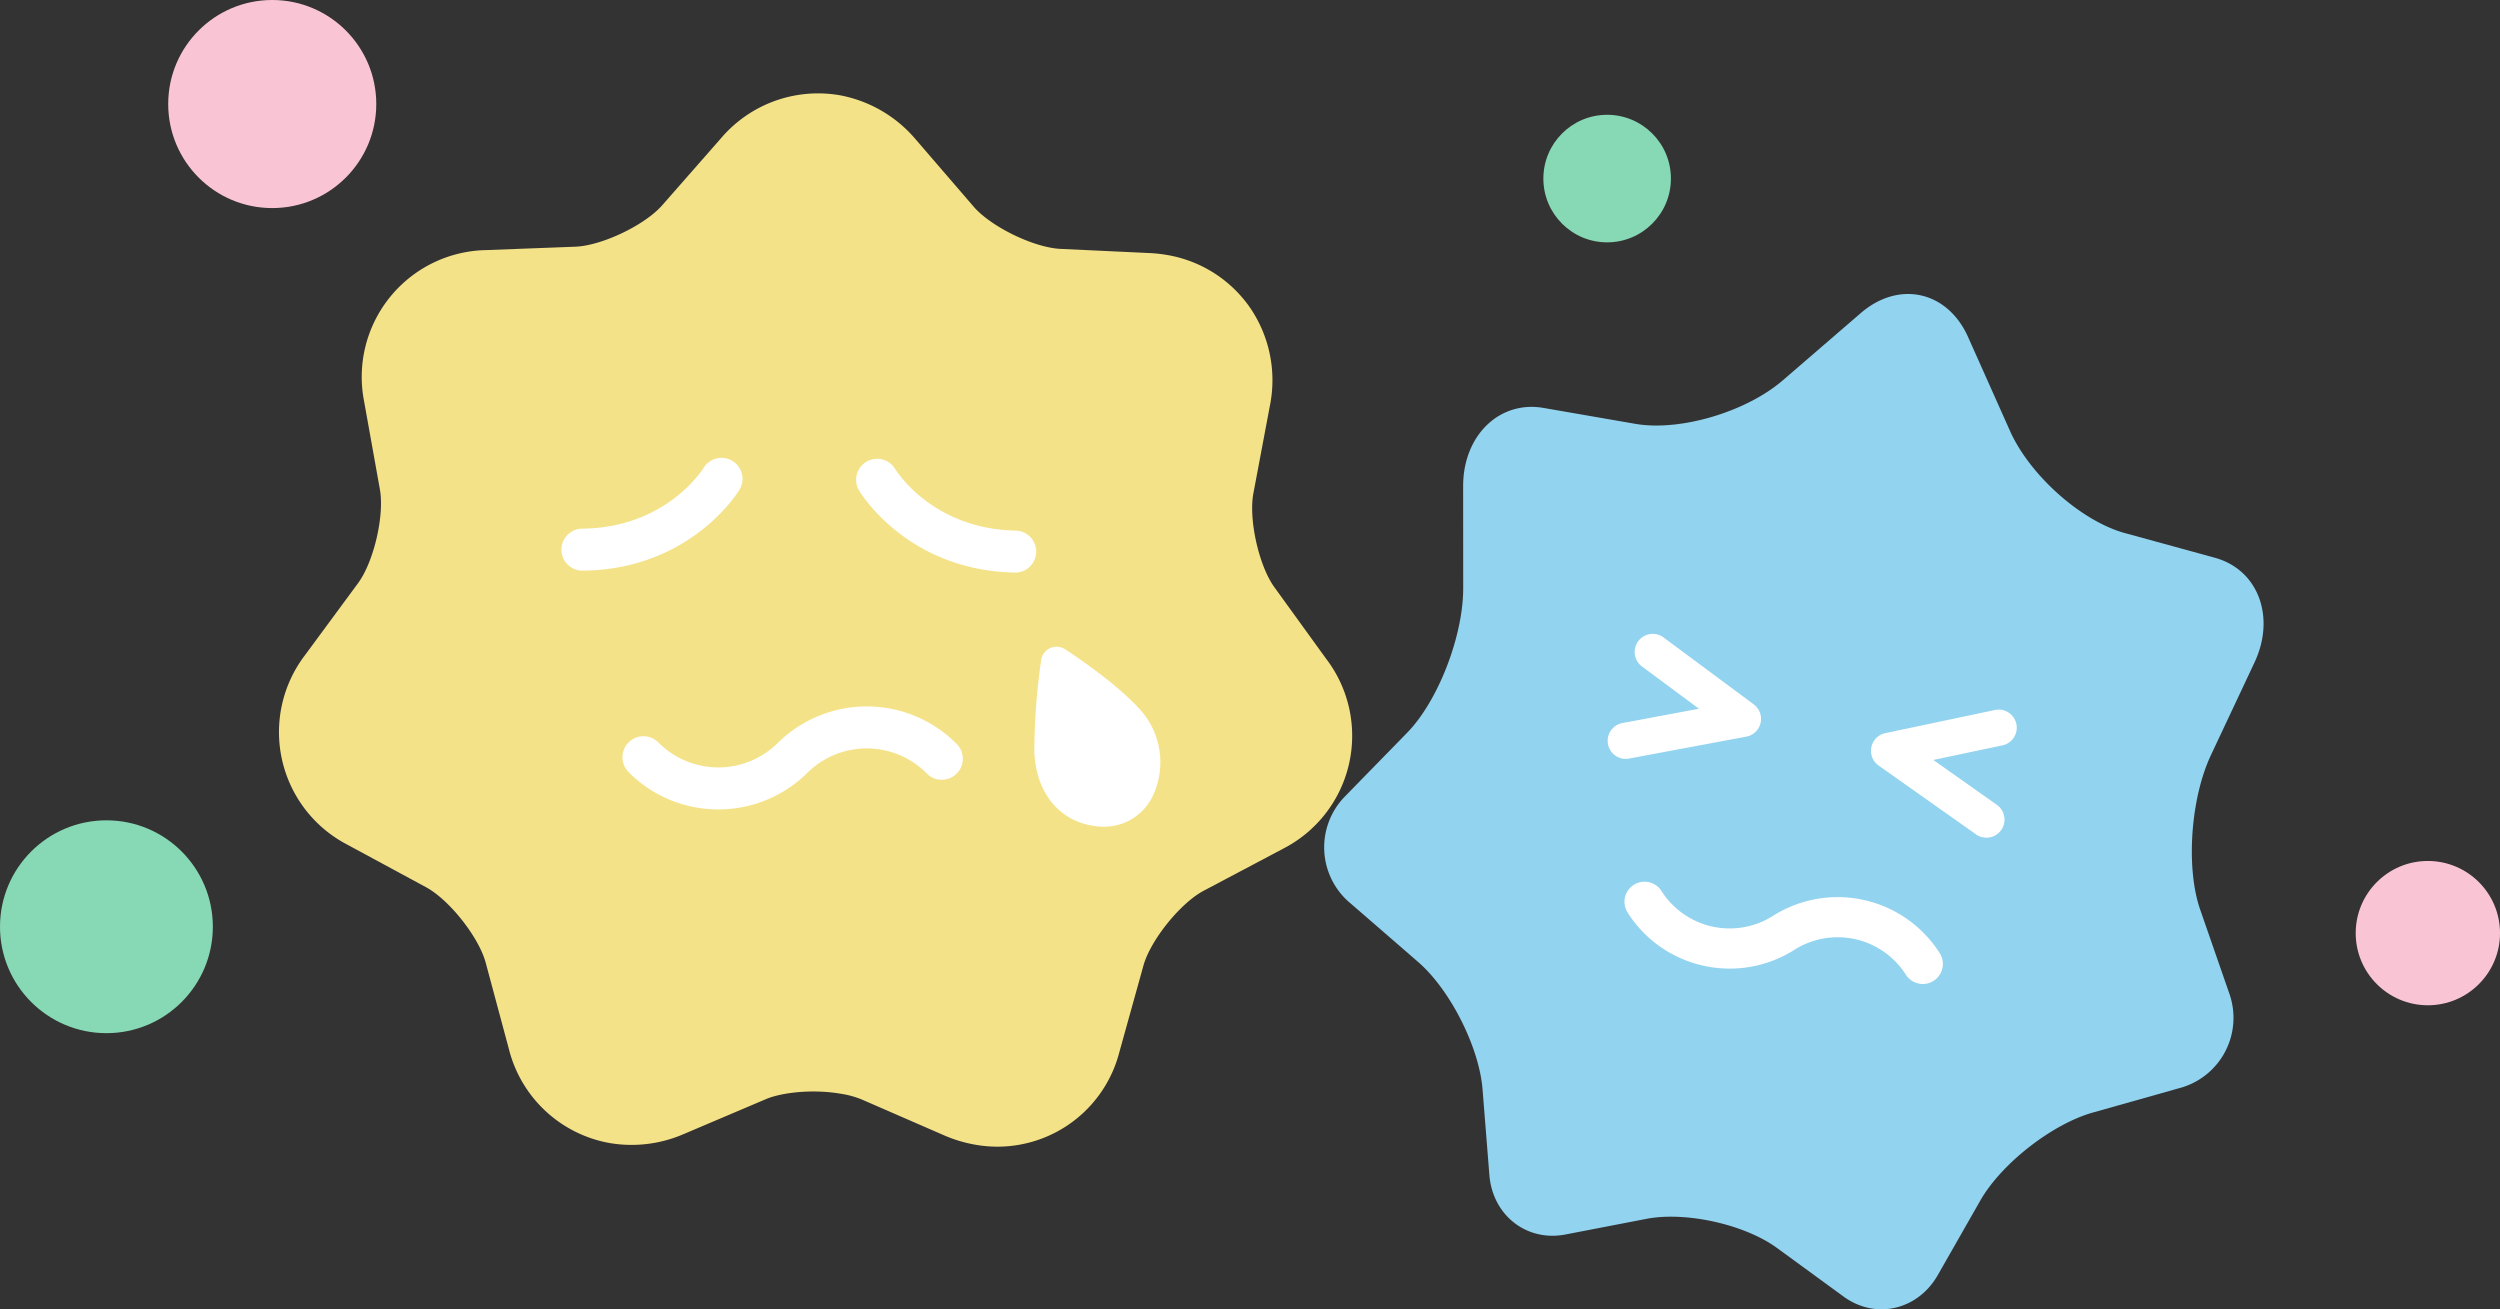
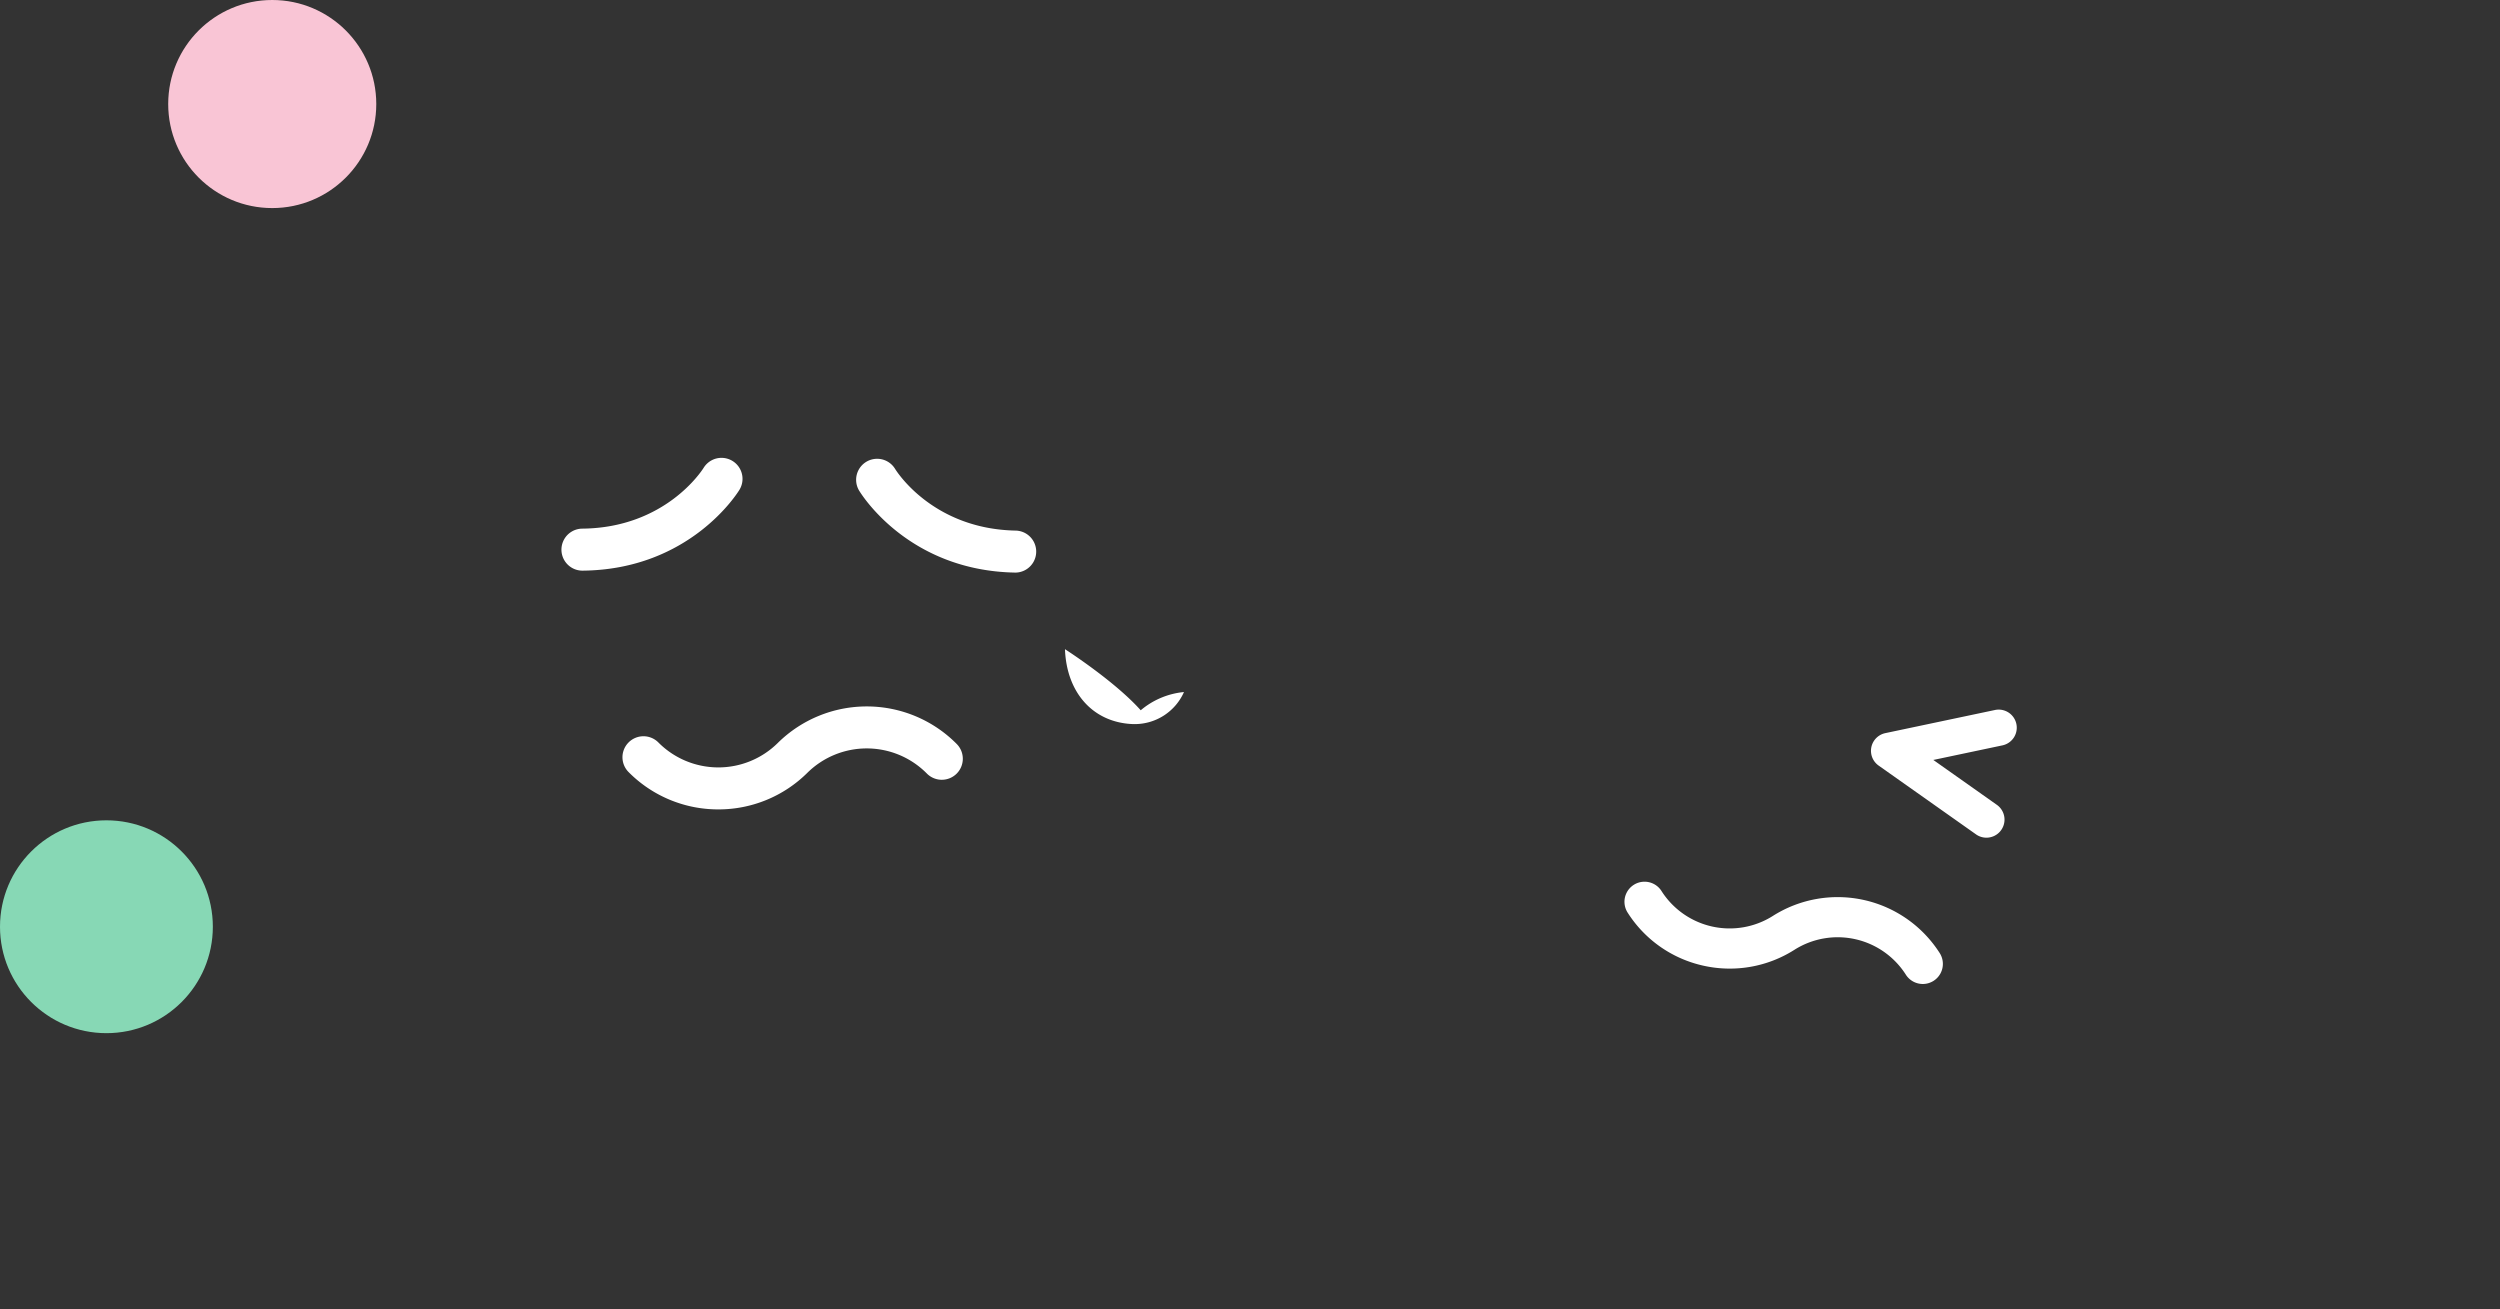
<svg xmlns="http://www.w3.org/2000/svg" width="392" height="205.295" viewBox="0 0 392 205.295">
  <rect x="0" y="0" width="392" height="205.295" fill="#333333" stroke="none" />
  <g id="img_deco03" transform="translate(-1187 -388.264)">
    <g id="グループ_1" data-name="グループ 1">
-       <path id="パス_1" data-name="パス 1" d="M1465.64,583.95c-5.074-3.7-14.312-5.76-20.477-4.57l-12.707,2.453c-6.069,1.172-11.419-3-11.923-9.338l-1.069-13.424c-.524-6.588-5.057-15.6-10.1-19.966l-10.572-9.168a11.409,11.409,0,0,1-.957-16.738l9.82-10.058c4.808-4.926,8.779-15.1,8.775-22.649l-.009-16.03c0-7.884,5.666-13.437,12.6-12.236l14.428,2.5c6.951,1.2,17.324-1.85,23.106-6.837l12.22-10.539c5.984-5.161,13.594-3.462,16.816,3.753l6.58,14.735c3.113,6.971,11.2,14.145,18.006,16.011l14.121,3.874c6.79,1.862,9.561,9.3,6.2,16.433l-6.823,14.506c-3.214,6.833-3.945,17.728-1.687,24.23l4.611,13.279a11.408,11.408,0,0,1-7.983,14.743l-13.466,3.8c-6.418,1.813-14.352,8.039-17.627,13.779l-6.675,11.7c-3.151,5.521-9.767,7.023-14.762,3.383Z" fill="#92d3ef" />
      <path id="パス_2" data-name="パス 2" d="M1454.164,539.7a18.9,18.9,0,0,1-11.957-8.347,3.149,3.149,0,0,1,5.317-3.376,12.67,12.67,0,0,0,17.468,3.9,18.976,18.976,0,0,1,26.16,5.839,3.149,3.149,0,0,1-5.317,3.376,12.668,12.668,0,0,0-17.467-3.9A18.9,18.9,0,0,1,1454.164,539.7Z" fill="#fff" />
-       <path id="パス_3" data-name="パス 3" d="M1441.8,507.255a2.834,2.834,0,0,1-.4-5.618l11.993-2.243-8.895-6.6a2.835,2.835,0,1,1,3.378-4.553l14.111,10.467a2.834,2.834,0,0,1-1.168,5.062l-18.377,3.436A2.826,2.826,0,0,1,1441.8,507.255Z" fill="#fff" />
      <path id="パス_4" data-name="パス 4" d="M1498.357,519.611a2.81,2.81,0,0,1-1.518-.518l-15.27-10.787a2.834,2.834,0,0,1,1.051-5.088l17.189-3.626a2.834,2.834,0,1,1,1.171,5.546l-10.835,2.286,9.965,7.04a2.835,2.835,0,0,1-1.753,5.147Z" fill="#fff" />
    </g>
    <g id="グループ_2" data-name="グループ 2">
-       <path id="パス_5" data-name="パス 5" d="M1395.046,491.71l-8.229-11.376c-2.426-3.354-4.055-10.639-3.287-14.708l2.6-13.8A20.171,20.171,0,0,0,1383,436.494a19.842,19.842,0,0,0-13.009-8.249,21.542,21.542,0,0,0-2.732-.3l-14.024-.658a10.972,10.972,0,0,1-1.363-.162c-4.243-.748-9.824-3.7-12.186-6.438l-9.164-10.636a20.488,20.488,0,0,0-11.882-6.859,19.985,19.985,0,0,0-18.564,6.723l-9.259,10.553c-2.73,3.112-9.47,6.322-13.607,6.479l-14.03.533a19.89,19.89,0,0,0-19.088,23.718l2.478,13.82c.731,4.075-.963,11.345-3.419,14.677l-8.33,11.3a19.889,19.889,0,0,0,6.642,29.712l12.349,6.678c3.642,1.97,8.27,7.827,9.344,11.826l3.642,13.558a19.9,19.9,0,0,0,15.762,14.719,20.531,20.531,0,0,0,11.609-1.387l12.922-5.491c2.412-1.025,7.27-1.637,11.888-.823a14.226,14.226,0,0,1,3.182.891l12.871,5.606a21.274,21.274,0,0,0,4.794,1.451,19.744,19.744,0,0,0,22.7-14.538l3.763-13.526c1.109-3.989,5.79-9.8,9.449-11.74l12.409-6.568a19.893,19.893,0,0,0,6.907-29.652Z" fill="#f4e289" />
-       <path id="パス_6" data-name="パス 6" d="M1365.865,499.635c-4.026-4.514-11.558-9.374-11.877-9.579a2.437,2.437,0,0,0-3.729,1.7,99.922,99.922,0,0,0-1.069,14.389c.251,6.789,4.344,11.4,10.427,11.733.17.009.34.014.508.014a8.453,8.453,0,0,0,7.726-5.029A12.327,12.327,0,0,0,1365.865,499.635Z" fill="#fff" />
+       <path id="パス_6" data-name="パス 6" d="M1365.865,499.635c-4.026-4.514-11.558-9.374-11.877-9.579c.251,6.789,4.344,11.4,10.427,11.733.17.009.34.014.508.014a8.453,8.453,0,0,0,7.726-5.029A12.327,12.327,0,0,0,1365.865,499.635Z" fill="#fff" />
      <path id="パス_7" data-name="パス 7" d="M1299.636,515.179a19.762,19.762,0,0,1-14.079-5.859,3.293,3.293,0,1,1,4.678-4.637,13.251,13.251,0,0,0,18.717.083,19.846,19.846,0,0,1,28.033.125,3.294,3.294,0,1,1-4.679,4.637,13.25,13.25,0,0,0-18.717-.083A19.759,19.759,0,0,1,1299.636,515.179Z" fill="#fff" />
      <g id="グループ_3" data-name="グループ 3">
        <path id="パス_8" data-name="パス 8" d="M1346.2,478.045h-.063c-16.79-.318-24.152-12.393-24.457-12.906a3.294,3.294,0,0,1,5.655-3.378c.255.417,5.934,9.452,18.927,9.7a3.294,3.294,0,0,1-.062,6.587Z" fill="#fff" />
        <path id="パス_9" data-name="パス 9" d="M1278.346,477.742a3.294,3.294,0,0,1-.033-6.588c13.019-.13,18.776-9.146,19.014-9.53a3.294,3.294,0,0,1,5.624,3.431c-.31.51-7.78,12.518-24.571,12.687Z" fill="#fff" />
      </g>
    </g>
    <circle id="楕円形_1" data-name="楕円形 1" cx="16.687" cy="16.687" r="16.687" transform="translate(1187 516.89)" fill="#87d8b5" />
-     <circle id="楕円形_2" data-name="楕円形 2" cx="10" cy="10" r="10" transform="translate(1429 406.264)" fill="#87d8b5" />
-     <circle id="楕円形_3" data-name="楕円形 3" cx="11.313" cy="11.313" r="11.313" transform="translate(1556.374 523.264)" fill="#f9c5d5" />
    <circle id="楕円形_4" data-name="楕円形 4" cx="16.313" cy="16.313" r="16.313" transform="translate(1213.374 388.264)" fill="#f9c5d5" />
  </g>
</svg>